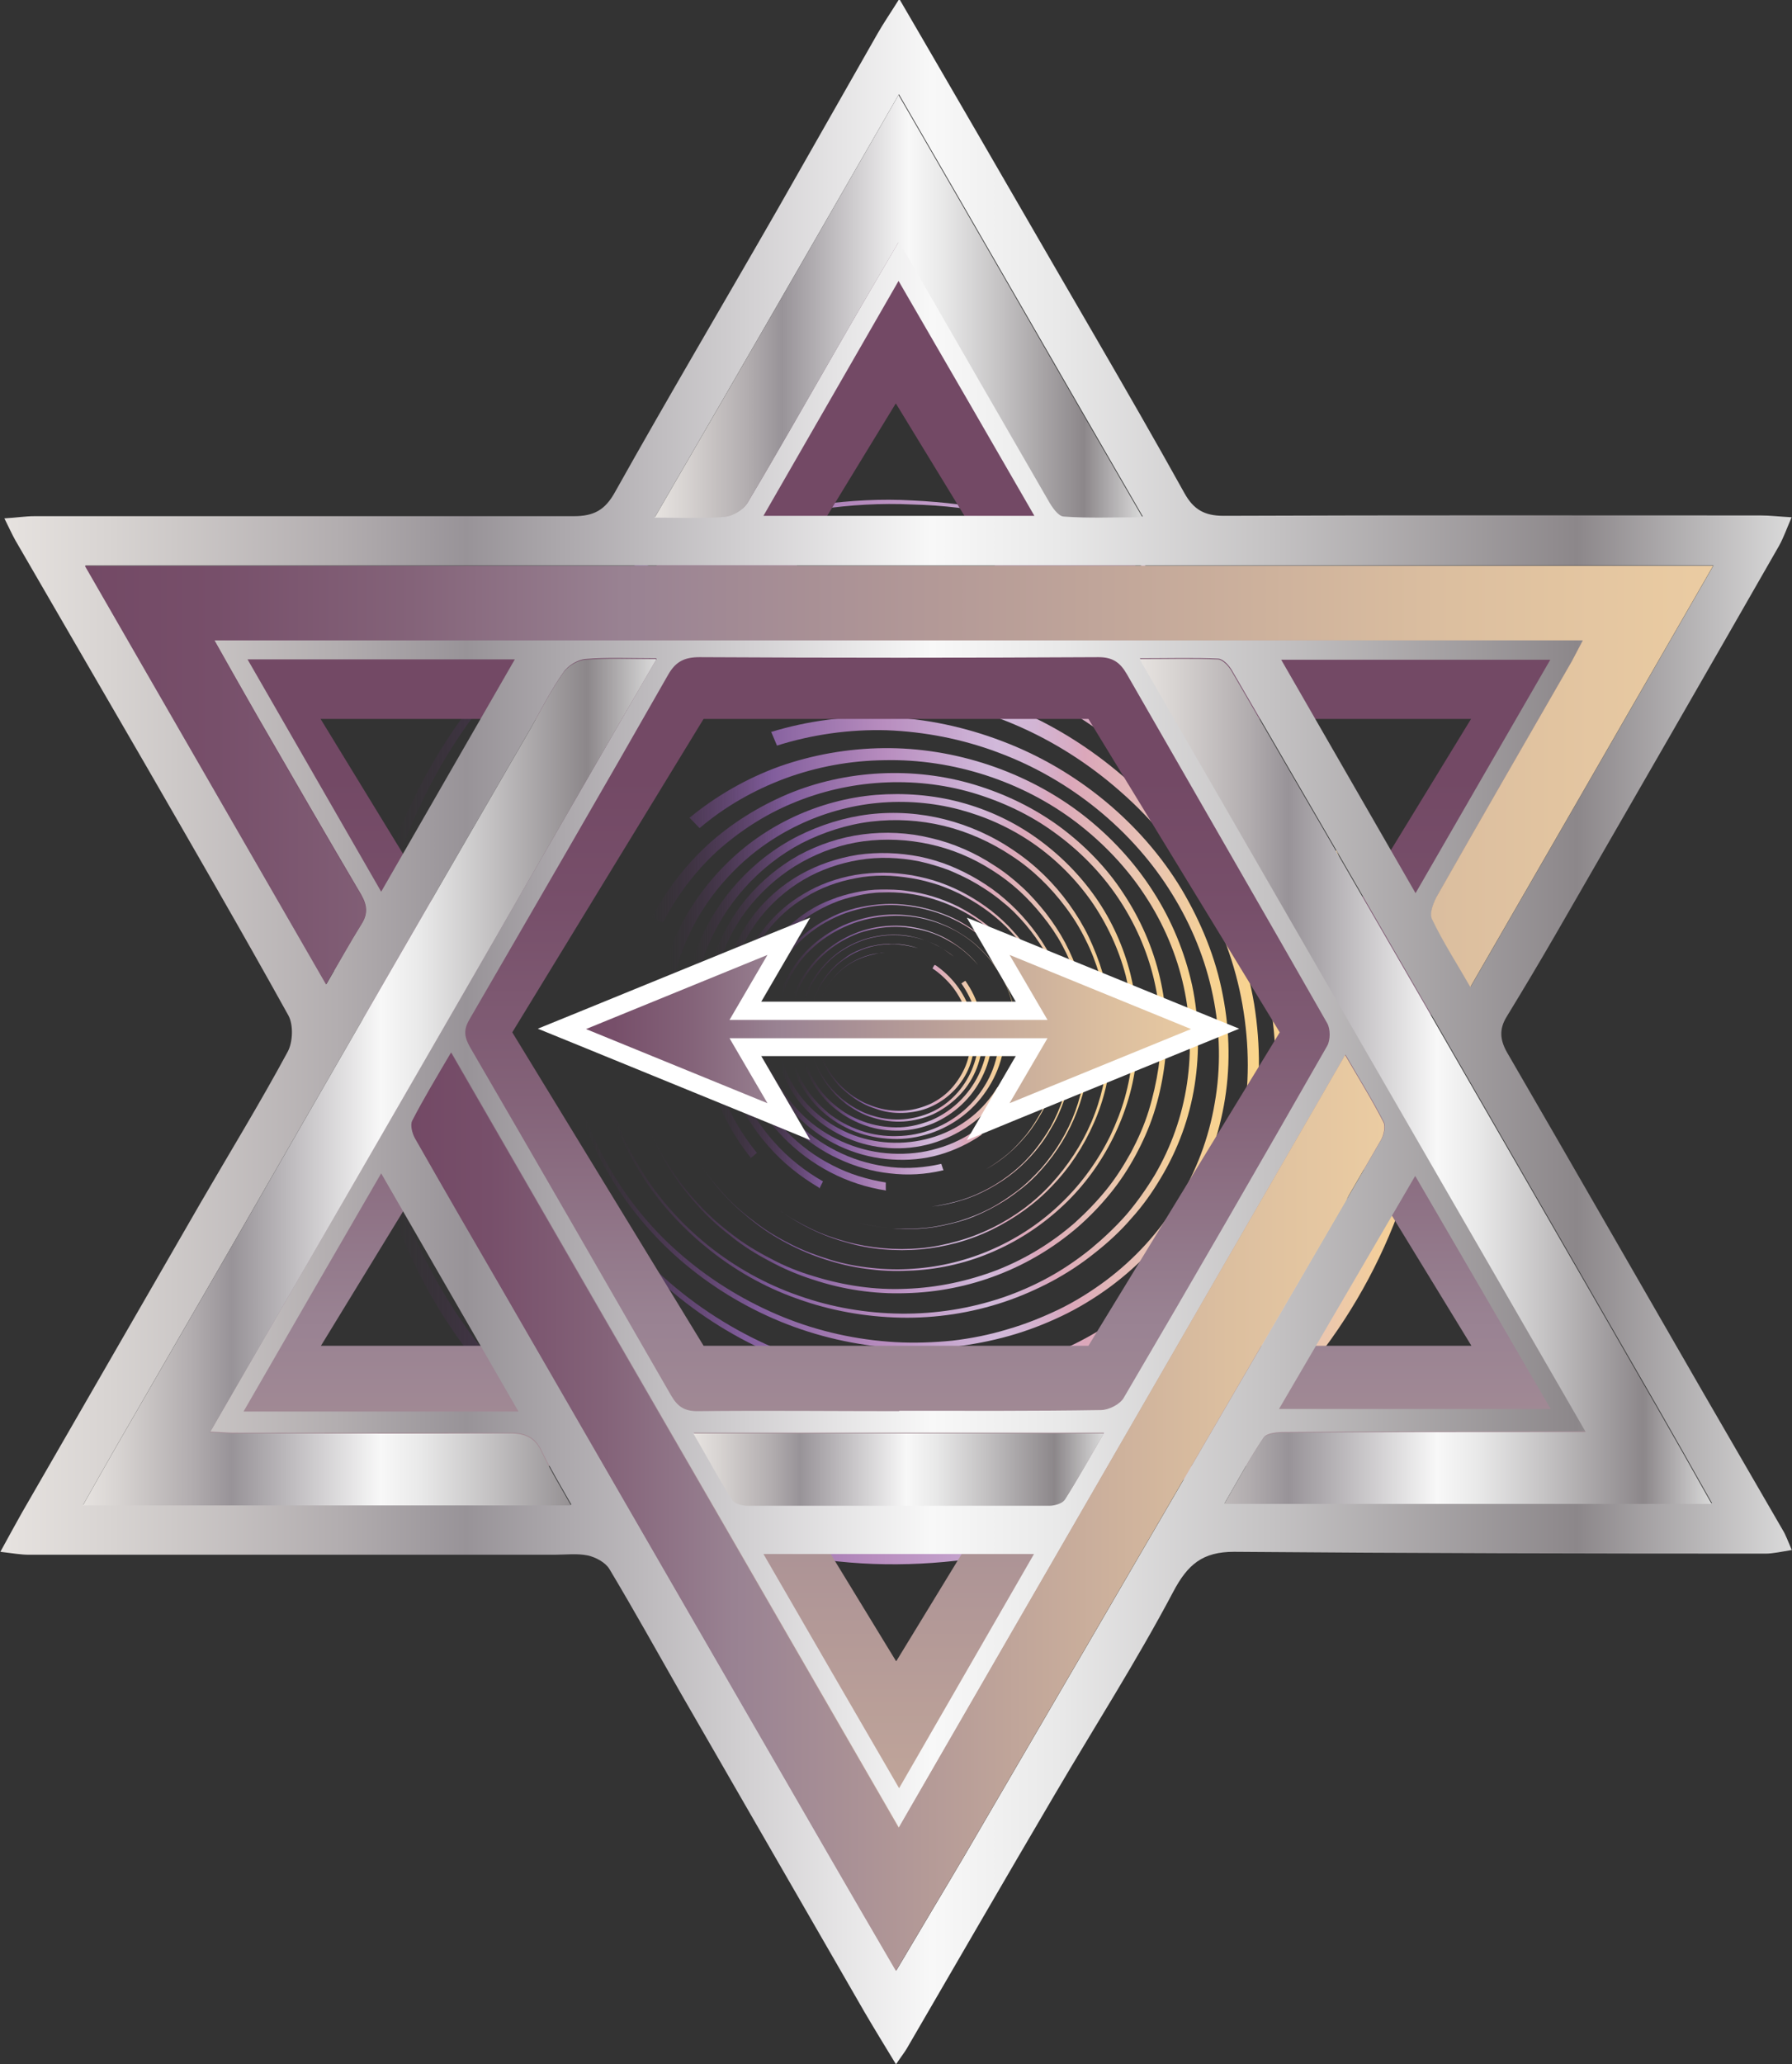
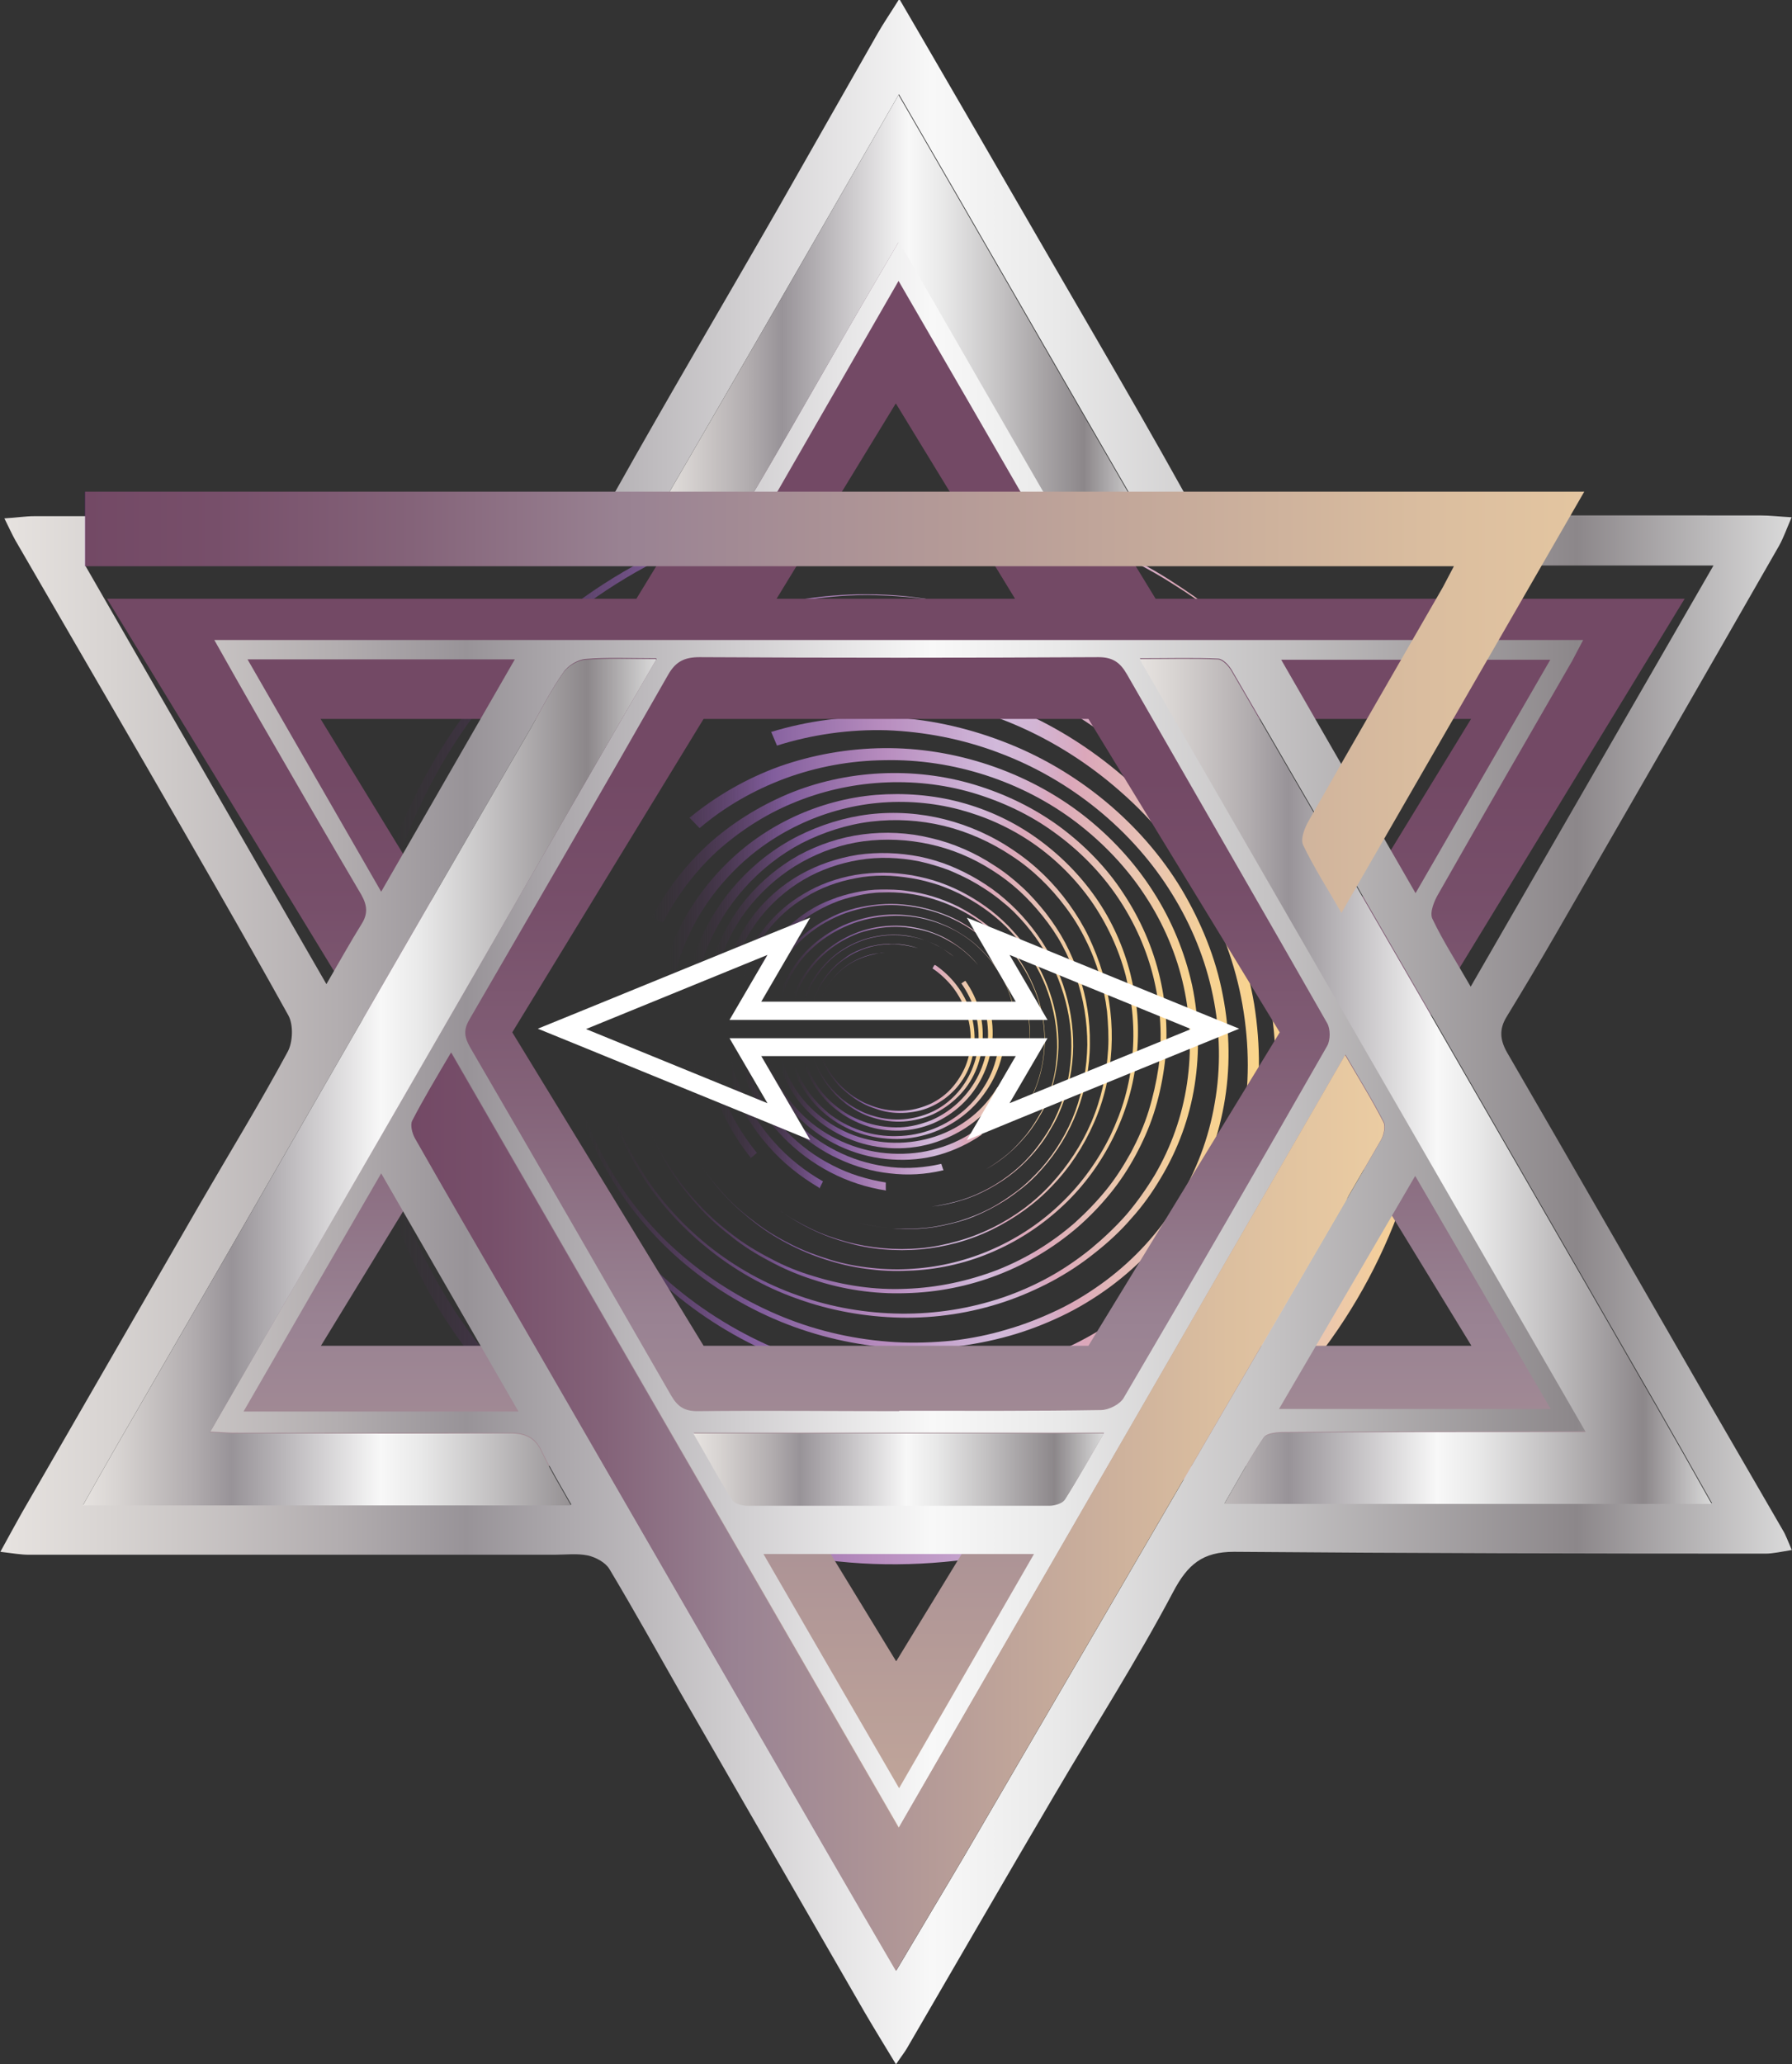
<svg xmlns="http://www.w3.org/2000/svg" xmlns:xlink="http://www.w3.org/1999/xlink" id="_Слой_2" data-name="Слой 2" viewBox="0 0 49.08 56.51">
  <rect x="0" y="0" width="49.08" height="56.51" fill="#333333" stroke="none" />
  <defs>
    <style> .cls-1 { fill: url(#_Безымянный_градиент_137-3); } .cls-1, .cls-2, .cls-3, .cls-4, .cls-5, .cls-6, .cls-7, .cls-8, .cls-9, .cls-10, .cls-11, .cls-12, .cls-13, .cls-14, .cls-15, .cls-16, .cls-17, .cls-18, .cls-19, .cls-20, .cls-21, .cls-22, .cls-23, .cls-24, .cls-25, .cls-26, .cls-27, .cls-28, .cls-29, .cls-30 { stroke-width: 0px; } .cls-2 { fill: url(#_Безымянный_градиент_137-8); } .cls-3 { fill: url(#_Безымянный_градиент_137-9); } .cls-4 { fill: url(#_Безымянный_градиент_137-5); } .cls-5 { fill: url(#_Безымянный_градиент_137-6); } .cls-6 { fill: url(#_Безымянный_градиент_137-4); } .cls-7 { fill: url(#_Безымянный_градиент_137-2); } .cls-8 { fill: url(#_Безымянный_градиент_137-7); } .cls-9 { fill: url(#Silver); } .cls-10 { fill: url(#Silver-2); } .cls-11 { fill: url(#Silver-5); } .cls-12 { fill: url(#Silver-3); } .cls-13 { fill: url(#Silver-4); } .cls-14 { fill: url(#_Безымянный_градиент_137-12); } .cls-15 { fill: url(#_Безымянный_градиент_137-13); } .cls-16 { fill: url(#_Безымянный_градиент_137-19); } .cls-17 { fill: url(#_Безымянный_градиент_137-18); } .cls-18 { fill: url(#_Безымянный_градиент_137-11); } .cls-19 { fill: url(#_Безымянный_градиент_137-16); } .cls-20 { fill: url(#_Безымянный_градиент_137-17); } .cls-21 { fill: url(#_Безымянный_градиент_137-10); } .cls-22 { fill: url(#_Безымянный_градиент_137-15); } .cls-23 { fill: url(#_Безымянный_градиент_137-14); } .cls-24 { fill: url(#_Безымянный_градиент_137-20); } .cls-25 { fill: url(#Purple_Slate-3); } .cls-26 { fill: url(#Purple_Slate-2); } .cls-27 { fill: url(#Purple_Slate); } .cls-28 { fill: url(#_Безымянный_градиент_137); } .cls-29 { fill: url(#_Безымянный_градиент_164); } .cls-30 { fill: #fff; } </style>
    <linearGradient id="_Безымянный_градиент_137" data-name="Безымянный градиент 137" x1="22.36" y1="28.28" x2="26.71" y2="28.28" gradientUnits="userSpaceOnUse">
      <stop offset=".03" stop-color="#4f2756" stop-opacity="0" />
      <stop offset=".29" stop-color="#815d9c" />
      <stop offset=".48" stop-color="#b88dbf" />
      <stop offset=".65" stop-color="#d1b9da" />
      <stop offset=".69" stop-color="#d2b5d4" />
      <stop offset=".74" stop-color="#d7acc4" />
      <stop offset=".76" stop-color="#dba7ba" />
      <stop offset=".88" stop-color="#e8c4b5" />
      <stop offset="1" stop-color="#fad58a" />
    </linearGradient>
    <linearGradient id="_Безымянный_градиент_137-2" data-name="Безымянный градиент 137" x1="22.14" y1="28.27" x2="26.92" y2="28.27" xlink:href="#_Безымянный_градиент_137" />
    <linearGradient id="_Безымянный_градиент_137-3" data-name="Безымянный градиент 137" x1="21.88" y1="28.26" x2="27.19" y2="28.26" xlink:href="#_Безымянный_градиент_137" />
    <linearGradient id="_Безымянный_градиент_137-4" data-name="Безымянный градиент 137" x1="21.56" y1="28.25" x2="27.49" y2="28.25" xlink:href="#_Безымянный_градиент_137" />
    <linearGradient id="_Безымянный_градиент_137-5" data-name="Безымянный градиент 137" x1="21.2" y1="28.25" x2="27.79" y2="28.25" xlink:href="#_Безымянный_градиент_137" />
    <linearGradient id="_Безымянный_градиент_137-6" data-name="Безымянный градиент 137" x1="20.82" y1="28.25" x2="28.21" y2="28.25" xlink:href="#_Безымянный_градиент_137" />
    <linearGradient id="_Безымянный_градиент_137-7" data-name="Безымянный градиент 137" x1="20.45" y1="28.25" x2="28.61" y2="28.25" xlink:href="#_Безымянный_градиент_137" />
    <linearGradient id="_Безымянный_градиент_137-8" data-name="Безымянный градиент 137" x1="20.09" y1="28.23" x2="28.99" y2="28.23" xlink:href="#_Безымянный_градиент_137" />
    <linearGradient id="_Безымянный_градиент_137-9" data-name="Безымянный градиент 137" x1="19.7" y1="28.2" x2="29.4" y2="28.2" xlink:href="#_Безымянный_градиент_137" />
    <linearGradient id="_Безымянный_градиент_137-10" data-name="Безымянный градиент 137" x1="19.24" y1="28.23" x2="29.87" y2="28.23" xlink:href="#_Безымянный_градиент_137" />
    <linearGradient id="_Безымянный_градиент_137-11" data-name="Безымянный градиент 137" x1="18.65" y1="28.24" x2="30.45" y2="28.24" xlink:href="#_Безымянный_градиент_137" />
    <linearGradient id="_Безымянный_градиент_137-12" data-name="Безымянный градиент 137" x1="17.94" y1="28.26" x2="31.15" y2="28.26" xlink:href="#_Безымянный_градиент_137" />
    <linearGradient id="_Безымянный_градиент_137-13" data-name="Безымянный градиент 137" x1="17.4" y1="28.27" x2="31.96" y2="28.27" xlink:href="#_Безымянный_градиент_137" />
    <linearGradient id="_Безымянный_градиент_137-14" data-name="Безымянный градиент 137" x1="16.37" y1="28.28" x2="32.8" y2="28.28" xlink:href="#_Безымянный_градиент_137" />
    <linearGradient id="_Безымянный_градиент_137-15" data-name="Безымянный градиент 137" x1="15.48" y1="28.27" x2="33.65" y2="28.27" xlink:href="#_Безымянный_градиент_137" />
    <linearGradient id="_Безымянный_градиент_137-16" data-name="Безымянный градиент 137" x1="14.6" y1="28.27" x2="34.47" y2="28.27" xlink:href="#_Безымянный_градиент_137" />
    <linearGradient id="_Безымянный_градиент_137-17" data-name="Безымянный градиент 137" x1="13.7" y1="28.46" x2="35.33" y2="28.46" xlink:href="#_Безымянный_градиент_137" />
    <linearGradient id="_Безымянный_градиент_137-18" data-name="Безымянный градиент 137" x1="12.68" y1="28.33" x2="36.34" y2="28.33" xlink:href="#_Безымянный_градиент_137" />
    <linearGradient id="_Безымянный_градиент_137-19" data-name="Безымянный градиент 137" x1="11.41" y1="28.3" x2="37.61" y2="28.3" xlink:href="#_Безымянный_градиент_137" />
    <linearGradient id="_Безымянный_градиент_137-20" data-name="Безымянный градиент 137" x1="9.87" y1="28.26" x2="39.2" y2="28.26" xlink:href="#_Безымянный_градиент_137" />
    <linearGradient id="_Безымянный_градиент_164" data-name="Безымянный градиент 164" x1="24.54" y1="21.24" x2="24.54" y2="66.06" gradientUnits="userSpaceOnUse">
      <stop offset="0" stop-color="#734965" />
      <stop offset=".08" stop-color="#774f6a" />
      <stop offset=".2" stop-color="#846379" />
      <stop offset=".33" stop-color="#998292" />
      <stop offset=".34" stop-color="#9a8393" />
      <stop offset=".52" stop-color="#b39997" />
      <stop offset=".83" stop-color="#dbbe9f" />
      <stop offset="1" stop-color="#ebcca2" />
    </linearGradient>
    <linearGradient id="Silver" x1="0" y1="28.26" x2="49.08" y2="28.26" gradientUnits="userSpaceOnUse">
      <stop offset="0" stop-color="#eeebe9" />
      <stop offset="0" stop-color="#e7e3e0" />
      <stop offset=".06" stop-color="#d8d4d2" />
      <stop offset=".19" stop-color="#b2adaf" />
      <stop offset=".26" stop-color="#989398" />
      <stop offset=".52" stop-color="#f8f8f8" />
      <stop offset=".59" stop-color="#e9e9e9" />
      <stop offset=".71" stop-color="#c4c2c3" />
      <stop offset=".88" stop-color="#8c878a" />
      <stop offset="1" stop-color="#dadada" />
      <stop offset="1" stop-color="#b2b2b2" />
    </linearGradient>
    <linearGradient id="Silver-2" data-name="Silver" x1="2.26" y1="29.61" x2="17.96" y2="29.61" xlink:href="#Silver" />
    <linearGradient id="Silver-3" data-name="Silver" x1="31.21" y1="29.6" x2="46.89" y2="29.6" xlink:href="#Silver" />
    <linearGradient id="Silver-4" data-name="Silver" x1="17.94" y1="8.39" x2="31.29" y2="8.39" xlink:href="#Silver" />
    <linearGradient id="Silver-5" data-name="Silver" x1="18.99" y1="40.23" x2="30.23" y2="40.23" xlink:href="#Silver" />
    <linearGradient id="Purple_Slate" data-name="Purple Slate" x1="2.33" y1="21.26" x2="46.91" y2="21.26" gradientUnits="userSpaceOnUse">
      <stop offset="0" stop-color="#782b86" />
      <stop offset="0" stop-color="#772c83" />
      <stop offset="0" stop-color="#76337c" />
      <stop offset="0" stop-color="#743e70" />
      <stop offset="0" stop-color="#734965" />
      <stop offset=".08" stop-color="#774f6a" />
      <stop offset=".2" stop-color="#846379" />
      <stop offset=".33" stop-color="#998292" />
      <stop offset=".34" stop-color="#9a8393" />
      <stop offset=".52" stop-color="#b39997" />
      <stop offset=".83" stop-color="#dbbe9f" />
      <stop offset="1" stop-color="#ebcca2" />
    </linearGradient>
    <linearGradient id="Purple_Slate-2" data-name="Purple Slate" x1="11.26" y1="41.38" x2="37.92" y2="41.38" xlink:href="#Purple_Slate" />
    <linearGradient id="Purple_Slate-3" data-name="Purple Slate" x1="15.37" y1="28.17" x2="33.28" y2="28.17" xlink:href="#Purple_Slate" />
  </defs>
  <g id="_Слой_1-2" data-name="Слой 1">
    <g>
      <path class="cls-28" d="m25.62,26.42c.22.15.42.34.58.55.16.21.29.45.37.71.17.5.16,1.05-.02,1.52-.09.23-.23.45-.4.63-.17.18-.37.33-.6.44-.22.11-.47.17-.72.19-.25.02-.51,0-.76-.08-.12-.04-.25-.08-.37-.14-.12-.06-.23-.12-.34-.2-.11-.08-.21-.16-.31-.25-.09-.09-.18-.19-.26-.3-.16-.21-.28-.45-.35-.7-.08-.25-.11-.51-.1-.77,0-.26.07-.5.16-.73.05-.11.11-.22.18-.33.07-.1.14-.2.23-.29.09-.09.18-.17.28-.24.1-.07.21-.13.32-.18.11-.05.23-.09.35-.12.12-.03.24-.04.37-.05-.12,0-.25.03-.37.06-.12.03-.24.07-.35.12-.11.05-.22.11-.32.18-.1.07-.19.15-.28.24-.09.09-.16.18-.23.29-.07.1-.12.21-.17.32-.09.23-.15.47-.16.73,0,.25.03.51.11.76.08.25.2.48.35.69.08.1.16.2.26.29.09.09.19.17.3.25.11.07.22.14.33.19.12.05.24.1.36.13.24.07.5.09.74.07.25-.02.48-.09.7-.19.22-.11.41-.25.57-.43.16-.18.29-.39.38-.61.18-.45.18-.98.01-1.47-.08-.24-.21-.47-.36-.67-.16-.2-.35-.38-.56-.52l.05-.09Z" />
      <path class="cls-7" d="m26.44,26.85c.17.24.3.51.38.79.08.28.11.58.09.86-.03.58-.27,1.13-.67,1.52-.2.2-.43.36-.68.48-.25.11-.53.18-.81.2-.28.02-.56-.02-.83-.1-.27-.08-.53-.22-.76-.39-.11-.09-.22-.18-.32-.29-.1-.11-.19-.22-.27-.34-.08-.12-.15-.25-.21-.38-.06-.13-.11-.27-.14-.41-.07-.28-.1-.57-.07-.85.03-.28.1-.56.22-.81.12-.25.28-.48.48-.67.1-.1.21-.18.32-.26.11-.08.23-.14.36-.19.13-.05.26-.1.39-.12.13-.03.27-.05.41-.05.14,0,.28,0,.41.02.14.02.27.05.41.1-.13-.04-.27-.07-.41-.09-.14-.02-.28-.03-.41-.02-.14,0-.27.02-.41.05-.13.03-.26.07-.39.13-.13.05-.24.12-.36.2-.11.07-.22.16-.32.26-.19.19-.35.42-.47.67-.11.25-.18.52-.21.8-.02.28,0,.57.08.84.04.14.08.27.14.4.06.13.13.25.21.37.08.12.17.23.27.33.1.1.2.2.32.28.23.17.48.3.74.37.26.08.54.11.81.09.27-.02.54-.09.78-.2.24-.11.46-.27.65-.47.37-.39.6-.92.63-1.47.01-.28-.02-.56-.1-.83-.08-.27-.21-.52-.37-.75l.09-.06Z" />
      <path class="cls-1" d="m27.11,27.62c.07.31.1.63.06.95-.04.32-.13.63-.27.91-.28.57-.76,1.02-1.34,1.27-.29.12-.6.19-.91.2-.31.01-.63-.03-.92-.13-.3-.1-.58-.25-.82-.44-.25-.19-.46-.43-.63-.7-.08-.13-.16-.28-.21-.42-.06-.15-.1-.3-.14-.45-.03-.15-.05-.31-.06-.47,0-.16,0-.32.02-.47.04-.31.14-.61.28-.89.15-.28.34-.52.57-.73.23-.21.5-.37.78-.48.14-.06.29-.1.44-.13.15-.03.3-.05.46-.05.15,0,.31,0,.46.03.15.03.3.06.45.12.15.05.29.12.42.19.13.08.26.17.38.26-.12-.1-.25-.18-.38-.26-.13-.08-.28-.14-.42-.19-.14-.05-.3-.09-.45-.11-.15-.03-.3-.03-.46-.03-.15,0-.3.02-.45.05-.15.03-.3.07-.44.13-.28.11-.55.28-.77.48-.22.21-.41.45-.55.73-.14.27-.23.57-.27.88-.02.15-.03.31-.02.46,0,.15.03.31.06.46.03.15.08.3.14.44.06.14.13.28.21.41.16.26.37.49.62.68.24.19.52.33.81.42.29.09.59.13.89.12.3-.01.6-.09.87-.2.55-.24,1.01-.68,1.28-1.23.13-.27.22-.57.25-.87.03-.3,0-.61-.07-.91l.12-.03Z" />
      <path class="cls-6" d="m27.49,28.66c-.05.34-.17.68-.34.98-.17.3-.39.58-.66.81-.53.46-1.22.72-1.92.73-.35,0-.7-.05-1.03-.16-.33-.11-.64-.28-.91-.5-.27-.22-.5-.49-.67-.78-.18-.3-.3-.62-.36-.96-.03-.17-.05-.34-.05-.51,0-.17.02-.34.05-.51.03-.17.07-.34.13-.5.06-.16.13-.32.22-.46.18-.3.4-.56.67-.78.27-.22.57-.39.9-.51.33-.12.67-.17,1.02-.17.17,0,.35.02.51.05.17.03.34.08.5.14.16.06.32.13.46.22.15.09.29.19.42.3.13.11.25.23.36.37.11.13.2.27.29.42-.09-.15-.18-.29-.29-.42-.11-.13-.23-.25-.36-.36-.13-.11-.27-.21-.42-.29-.15-.09-.3-.16-.46-.22-.16-.06-.33-.1-.5-.13-.17-.03-.34-.05-.51-.05-.34,0-.68.06-1.01.17-.32.12-.62.29-.88.51-.26.22-.48.48-.65.77-.08.15-.16.3-.21.46-.06.16-.1.32-.13.49-.03.17-.04.33-.04.5,0,.17.02.34.05.5.06.33.18.65.36.94.17.29.4.54.66.76.26.21.56.37.88.48.32.11.66.16,1,.15.68-.01,1.34-.27,1.85-.72.25-.22.46-.49.62-.78.16-.29.26-.61.31-.94l.14.02Z" />
      <path class="cls-4" d="m27.44,29.86c-.2.32-.46.62-.76.85-.31.24-.65.42-1.03.55-.74.25-1.58.23-2.31-.05-.37-.14-.71-.34-1-.59-.3-.25-.55-.55-.73-.88-.19-.33-.31-.69-.37-1.06-.06-.37-.05-.75.03-1.12.04-.18.1-.36.17-.54.07-.17.16-.34.26-.5.1-.16.22-.31.35-.45.13-.14.27-.26.43-.38.31-.23.66-.4,1.03-.51.37-.11.76-.16,1.15-.14.39.02.77.1,1.13.25.18.07.35.16.51.26.16.1.32.21.46.34.14.13.27.26.39.41.12.15.22.3.31.47.09.17.16.34.22.51.06.18.1.36.12.54-.03-.18-.07-.36-.13-.54-.06-.18-.13-.35-.22-.51-.09-.17-.2-.32-.31-.47-.12-.15-.25-.28-.39-.41-.14-.13-.3-.24-.46-.34-.16-.1-.33-.18-.51-.25-.36-.14-.74-.22-1.12-.23-.38-.01-.77.04-1.13.15-.36.11-.71.29-1.01.51-.15.11-.29.24-.42.37-.13.14-.24.28-.34.44-.1.16-.19.32-.25.49-.07.17-.12.35-.16.52-.07.36-.08.73-.02,1.09.06.36.19.71.37,1.03.18.32.43.61.72.85.29.24.62.43.97.56.71.26,1.51.27,2.23.03.36-.12.69-.3.98-.53.29-.23.53-.51.72-.82l.13.08Z" />
      <path class="cls-5" d="m26.89,31.06c-.35.24-.74.43-1.16.55-.42.12-.86.16-1.3.13-.88-.05-1.74-.41-2.39-.99-.32-.29-.6-.63-.8-1-.2-.37-.34-.77-.39-1.18-.06-.41-.04-.82.06-1.22.09-.4.27-.78.5-1.11.12-.17.25-.33.4-.47.15-.14.31-.28.48-.39.17-.12.36-.22.55-.31.19-.09.4-.16.6-.21.42-.1.85-.14,1.29-.1.43.04.86.15,1.26.32.4.17.76.42,1.08.71.16.15.3.3.43.47.13.17.24.34.34.53.09.19.18.38.23.57.06.2.1.4.12.6.02.2.03.41.01.61-.02.2-.05.4-.1.6.05-.2.08-.4.1-.6.01-.2,0-.4-.02-.61-.02-.2-.07-.4-.13-.6-.06-.2-.14-.39-.24-.57-.09-.18-.21-.36-.34-.53-.13-.17-.27-.32-.43-.47-.31-.29-.68-.52-1.07-.69-.39-.17-.82-.27-1.24-.31-.43-.04-.86,0-1.26.11-.2.05-.4.12-.59.21-.19.09-.37.19-.54.31-.17.12-.33.25-.47.39-.14.14-.27.3-.39.46-.23.33-.39.7-.48,1.09-.09.39-.11.79-.05,1.19.06.4.19.79.39,1.14.2.36.47.68.78.96.63.55,1.46.89,2.31.93.42.02.84-.02,1.24-.14.4-.11.77-.3,1.1-.53l.11.13Z" />
      <path class="cls-8" d="m25.81,32.04c-.46.11-.95.14-1.44.08-.48-.05-.96-.19-1.41-.4-.89-.41-1.64-1.12-2.07-1.97-.21-.42-.36-.87-.41-1.33-.05-.46-.03-.92.09-1.35.11-.44.31-.85.58-1.21.27-.36.6-.67.99-.92.19-.12.4-.23.62-.31.22-.09.44-.15.67-.2.23-.05.47-.08.7-.08.24,0,.48,0,.72.04.48.06.95.21,1.38.42.43.22.83.5,1.17.84.34.34.62.73.82,1.15.1.21.19.43.25.65.06.22.11.45.13.67.02.23.02.45,0,.67-.02.22-.06.44-.12.66-.06.21-.14.42-.24.62-.1.2-.22.38-.36.56.13-.18.25-.37.35-.56.1-.2.18-.41.24-.62.06-.21.1-.43.12-.65.02-.22.02-.45,0-.67-.02-.22-.07-.45-.13-.67-.06-.22-.15-.43-.25-.64-.21-.42-.48-.8-.82-1.13-.34-.33-.74-.61-1.17-.82-.43-.21-.89-.35-1.36-.41-.23-.03-.47-.04-.7-.03-.23,0-.46.04-.69.09-.22.05-.44.11-.65.2-.21.09-.41.19-.6.31-.38.24-.7.55-.96.9-.26.35-.44.76-.55,1.18-.11.42-.13.87-.07,1.31.06.44.2.88.41,1.28.42.81,1.15,1.49,2.01,1.88.43.2.89.32,1.35.37.46.05.93.01,1.37-.09l.06.18Z" />
      <path class="cls-2" d="m24.27,32.59c-.53-.08-1.05-.25-1.53-.5-.48-.25-.92-.58-1.3-.97-.76-.78-1.24-1.8-1.33-2.83-.05-.51,0-1.03.13-1.51.14-.48.36-.94.66-1.33.3-.39.68-.73,1.11-.98.43-.26.91-.43,1.42-.52.25-.04.51-.06.77-.06.26,0,.52.03.78.07.26.05.52.11.77.2.25.09.5.2.73.33.47.26.9.59,1.26.99.36.39.66.84.87,1.32.21.48.34.99.37,1.5.02.25.01.51-.02.75-.03.25-.08.49-.15.73-.07.24-.16.47-.28.68-.12.21-.25.42-.41.61-.16.19-.33.37-.51.52-.19.16-.39.3-.61.42.21-.12.42-.27.6-.42.19-.16.35-.34.51-.53.15-.19.28-.4.4-.61.12-.21.2-.44.28-.68.07-.23.12-.48.14-.73.03-.25.03-.5.01-.75-.04-.5-.17-1.01-.38-1.48-.21-.47-.51-.91-.87-1.3-.36-.39-.79-.71-1.25-.96-.23-.13-.47-.23-.72-.32-.25-.08-.5-.15-.76-.19-.25-.04-.51-.07-.77-.07-.25,0-.51.02-.75.07-.49.09-.96.26-1.38.52-.42.25-.78.58-1.07.96-.29.38-.5.82-.63,1.29-.13.47-.16.97-.11,1.46.1.99.57,1.97,1.3,2.71.36.37.79.69,1.25.92.46.24.96.39,1.46.47v.2Z" />
      <path class="cls-3" d="m22.43,32.51c-.51-.3-.99-.68-1.38-1.13-.4-.45-.72-.96-.95-1.51-.46-1.09-.53-2.32-.2-3.39.17-.54.43-1.04.77-1.47.34-.43.77-.8,1.25-1.07.48-.27,1.01-.45,1.57-.54.56-.08,1.13-.06,1.7.05.28.06.56.14.83.25.27.11.53.24.78.39.25.15.49.32.72.52.22.19.43.4.62.63.38.45.69.97.9,1.51.21.54.33,1.12.35,1.69.02.57-.07,1.13-.24,1.66-.09.26-.2.52-.34.75-.13.24-.29.47-.46.67-.18.21-.37.4-.58.57-.21.17-.44.32-.68.45-.24.13-.49.24-.76.32-.26.08-.53.14-.81.17.27-.04.54-.1.81-.18.26-.08.51-.19.75-.32.24-.13.46-.28.67-.45.21-.17.4-.36.57-.57.17-.21.32-.43.46-.67.13-.24.24-.49.33-.75.17-.52.25-1.08.23-1.64-.02-.56-.15-1.13-.36-1.66-.21-.54-.52-1.04-.89-1.48-.19-.22-.39-.43-.62-.61-.22-.19-.46-.35-.71-.5-.25-.15-.51-.27-.77-.38-.27-.1-.54-.18-.81-.24-.55-.11-1.11-.13-1.65-.04-.54.09-1.06.27-1.52.54-.46.27-.87.63-1.2,1.05-.33.42-.58.91-.73,1.43-.31,1.04-.24,2.22.21,3.27.22.52.53,1.01.92,1.44.38.43.84.79,1.33,1.07l-.1.2Z" />
      <path class="cls-21" d="m20.56,31.69c-.41-.51-.74-1.09-.97-1.7-.22-.61-.34-1.26-.35-1.91-.02-1.29.42-2.55,1.22-3.5.4-.47.88-.87,1.42-1.17.54-.29,1.13-.49,1.75-.57.61-.08,1.25-.05,1.86.1.61.14,1.21.4,1.74.75.27.17.52.37.76.59.24.22.45.46.65.71.2.26.38.53.53.81.15.29.28.58.38.89.21.61.31,1.25.3,1.89,0,.63-.13,1.26-.35,1.84-.22.58-.55,1.12-.95,1.57-.2.23-.42.44-.67.62-.24.19-.5.35-.77.49-.27.14-.55.26-.84.34-.29.08-.59.15-.9.18-.3.03-.61.04-.92.01-.31-.03-.61-.08-.92-.15.3.07.61.12.92.15.31.02.61.01.92-.02.3-.03.6-.1.89-.18.29-.09.57-.2.84-.34.27-.14.52-.31.76-.49.24-.18.46-.4.66-.62.4-.46.72-.99.93-1.56.21-.58.32-1.2.33-1.82,0-.63-.1-1.26-.31-1.86-.1-.3-.23-.59-.38-.87-.15-.28-.33-.54-.53-.79-.2-.25-.41-.48-.64-.69-.23-.21-.48-.4-.75-.57-.53-.34-1.11-.58-1.71-.71-.6-.13-1.21-.16-1.81-.08-.6.08-1.17.28-1.69.57-.52.29-.98.68-1.37,1.14-.77.92-1.18,2.14-1.15,3.38.01.62.13,1.24.35,1.82.22.59.54,1.13.94,1.62l-.19.16Z" />
      <path class="cls-18" d="m18.95,30.09c-.21-.68-.32-1.4-.29-2.11.03-.71.18-1.41.44-2.06.52-1.31,1.51-2.4,2.75-3.03.62-.31,1.29-.52,1.97-.6.69-.08,1.39-.03,2.06.14.67.17,1.32.46,1.9.86.58.39,1.09.89,1.5,1.46.21.29.39.59.54.9.15.32.28.65.38.99.1.34.17.68.21,1.03.04.35.05.7.03,1.05-.04.7-.2,1.39-.48,2.02-.28.64-.66,1.22-1.14,1.72-.47.5-1.04.9-1.65,1.2-.31.15-.63.27-.96.36-.33.09-.66.15-1,.18-.34.03-.68.03-1.02,0-.34-.03-.68-.09-1.01-.19-.33-.09-.65-.21-.96-.36-.31-.15-.61-.33-.89-.53.28.2.58.37.89.52.31.15.63.26.96.35.33.09.67.15,1.01.18.34.03.68.03,1.02,0,.34-.03.67-.1,1-.19.33-.09.64-.21.95-.36.61-.3,1.16-.7,1.62-1.2.46-.5.84-1.07,1.11-1.7.27-.63.42-1.31.46-2,.02-.34,0-.69-.03-1.03-.04-.34-.11-.68-.21-1.01-.1-.33-.22-.65-.38-.96-.15-.31-.33-.6-.54-.88-.41-.55-.91-1.04-1.48-1.41-.57-.38-1.2-.66-1.85-.82-.66-.16-1.34-.2-2-.12-.66.08-1.31.29-1.9.59-1.18.62-2.13,1.68-2.62,2.94-.25.63-.38,1.3-.4,1.98-.02.68.09,1.36.3,2.01l-.26.08Z" />
      <path class="cls-14" d="m17.94,27.83c.06-.77.26-1.54.58-2.24.33-.7.78-1.35,1.33-1.9,1.09-1.11,2.59-1.8,4.14-1.93.77-.06,1.56,0,2.31.2.75.2,1.46.53,2.09.98.63.45,1.18,1,1.62,1.63.44.63.76,1.34.95,2.09.09.37.16.75.19,1.13.03.38.02.77-.02,1.15-.04.38-.11.76-.22,1.13-.11.37-.25.73-.42,1.07-.34.69-.8,1.32-1.35,1.84-.56.53-1.2.96-1.91,1.27-.7.31-1.46.49-2.22.53-.38.02-.77.02-1.15-.03-.38-.04-.76-.12-1.12-.23-.37-.11-.72-.25-1.06-.42-.34-.17-.67-.37-.97-.6-.3-.23-.59-.48-.85-.76-.26-.28-.49-.58-.7-.89.21.31.45.61.71.89.26.28.55.52.86.75.3.23.63.42.97.59.34.17.7.3,1.06.41.36.11.74.18,1.12.22.38.04.76.05,1.14.02.76-.05,1.51-.24,2.2-.55.69-.31,1.33-.74,1.87-1.27.54-.52.99-1.15,1.32-1.82.16-.34.3-.69.4-1.05.1-.36.17-.73.2-1.11.04-.37.04-.75.01-1.12-.03-.37-.1-.74-.19-1.11-.19-.72-.51-1.41-.94-2.03-.43-.61-.97-1.15-1.59-1.58-.62-.43-1.31-.74-2.03-.93-.72-.19-1.48-.25-2.23-.18-1.49.14-2.93.82-3.97,1.89-.52.53-.95,1.15-1.25,1.83-.3.68-.48,1.41-.54,2.15l-.31-.02Z" />
      <path class="cls-15" d="m17.84,25.14c.39-.75.92-1.44,1.55-2.02.64-.58,1.38-1.04,2.18-1.38,1.6-.67,3.46-.76,5.12-.26.83.25,1.62.63,2.32,1.14.69.51,1.3,1.13,1.76,1.84.47.71.81,1.49,1,2.31.19.82.23,1.66.11,2.49-.06.41-.15.82-.28,1.22-.13.4-.3.78-.5,1.15-.2.37-.43.72-.7,1.05-.27.33-.56.63-.88.91-.64.55-1.38,1-2.19,1.31-.8.31-1.66.48-2.52.5-.86.03-1.73-.1-2.54-.37-.41-.13-.81-.3-1.18-.5-.38-.2-.74-.42-1.07-.69-.34-.26-.65-.54-.93-.86-.28-.31-.54-.64-.76-1-.22-.35-.41-.72-.57-1.11-.15-.39-.27-.78-.36-1.19.09.4.21.8.37,1.18.16.38.35.75.58,1.1.22.35.48.68.77.99.28.31.6.59.93.84.33.26.7.48,1.07.67.37.2.77.36,1.18.48.81.25,1.67.38,2.52.34.85-.03,1.69-.21,2.48-.51.79-.31,1.51-.75,2.14-1.3.31-.28.6-.58.86-.9.26-.32.48-.67.68-1.03.19-.36.36-.74.48-1.13.12-.39.21-.79.27-1.19.11-.81.06-1.63-.13-2.43-.19-.79-.53-1.55-.99-2.23-.46-.68-1.05-1.28-1.73-1.77-.67-.49-1.44-.85-2.25-1.09-1.61-.47-3.39-.36-4.93.29-.77.32-1.47.78-2.08,1.33-.6.56-1.1,1.22-1.46,1.94l-.31-.15Z" />
      <path class="cls-23" d="m18.88,22.39c.73-.6,1.56-1.08,2.47-1.41.91-.32,1.88-.49,2.85-.5,1.95-.02,3.92.64,5.45,1.82.76.59,1.42,1.3,1.93,2.1.51.79.87,1.67,1.07,2.57.19.9.21,1.83.07,2.73-.14.9-.46,1.77-.93,2.55-.23.39-.5.77-.81,1.11-.3.35-.64.66-1.01.95-.36.29-.76.55-1.17.77-.42.22-.85.41-1.3.56-.9.3-1.86.45-2.83.43-.96-.02-1.93-.19-2.84-.52-.91-.32-1.76-.81-2.49-1.41-.37-.3-.71-.63-1.02-.98-.31-.35-.59-.73-.83-1.13-.24-.4-.45-.81-.61-1.24-.16-.43-.29-.87-.37-1.32-.08-.45-.13-.9-.12-1.35,0-.45.05-.9.13-1.34-.08.44-.11.89-.11,1.34,0,.45.05.9.14,1.35.08.45.22.88.38,1.31.16.43.38.84.62,1.23.24.4.52.77.83,1.12.31.35.65.67,1.02.97.74.59,1.58,1.06,2.48,1.37.9.32,1.85.48,2.8.49.95.01,1.89-.14,2.78-.44.44-.15.87-.34,1.27-.56.4-.22.78-.48,1.14-.77.35-.29.68-.6.98-.94.29-.34.55-.71.78-1.09.45-.77.75-1.62.88-2.5.13-.88.1-1.78-.09-2.65-.19-.87-.55-1.72-1.05-2.48-.5-.77-1.15-1.45-1.88-2.01-1.48-1.13-3.38-1.75-5.26-1.71-.94.01-1.86.18-2.73.5-.86.32-1.66.78-2.34,1.36l-.26-.27Z" />
      <path class="cls-22" d="m21.11,20.04c1.01-.31,2.08-.45,3.16-.41,1.08.04,2.16.27,3.18.66,2.04.77,3.82,2.24,4.91,4.05.54.91.94,1.89,1.13,2.9.2,1.01.21,2.04.03,3.02-.18.99-.55,1.93-1.08,2.78-.53.85-1.23,1.59-2.04,2.19-.41.3-.85.57-1.31.79-.46.22-.95.41-1.45.55-.5.14-1.02.24-1.54.3-.53.05-1.06.06-1.59.03-1.06-.07-2.13-.31-3.13-.72-1-.41-1.93-.98-2.74-1.68-.81-.7-1.49-1.53-2.01-2.43-.26-.45-.48-.92-.65-1.41-.17-.48-.31-.98-.39-1.48-.08-.5-.13-1-.11-1.5.01-.5.06-1,.17-1.48.11-.48.25-.96.44-1.41.19-.45.43-.89.7-1.3-.27.42-.5.85-.68,1.31-.19.45-.32.93-.43,1.41-.1.48-.14.98-.15,1.47-.01.5.04,1,.13,1.49.08.5.22.99.4,1.46.17.48.4.94.66,1.39.52.89,1.2,1.71,2.01,2.39.8.68,1.73,1.24,2.71,1.64.98.4,2.03.63,3.08.69.52.03,1.05.01,1.56-.04.51-.06,1.02-.16,1.51-.31.49-.14.96-.33,1.42-.55.45-.22.88-.49,1.27-.78.79-.59,1.47-1.33,1.97-2.16.51-.83.86-1.75,1.02-2.71.17-.96.15-1.96-.05-2.93-.2-.98-.58-1.92-1.12-2.79-1.07-1.74-2.79-3.14-4.76-3.87-.98-.37-2.02-.57-3.05-.61-1.03-.03-2.06.12-3.01.42l-.16-.38Z" />
      <path class="cls-19" d="m24.43,18.58c1.18.1,2.36.39,3.47.87,1.11.48,2.14,1.15,3.04,1.96,1.8,1.61,3.03,3.81,3.41,6.08.18,1.13.18,2.29-.04,3.38-.22,1.1-.64,2.14-1.24,3.06-.6.92-1.38,1.72-2.29,2.36-.91.64-1.95,1.11-3.05,1.38-.55.14-1.12.22-1.7.26-.58.04-1.16.02-1.74-.04-.58-.06-1.16-.17-1.73-.33-.57-.16-1.13-.37-1.67-.62-1.08-.5-2.09-1.18-2.95-2-.87-.82-1.59-1.77-2.14-2.81-.55-1.03-.91-2.15-1.07-3.27-.08-.56-.11-1.13-.08-1.68.02-.56.09-1.11.22-1.65.12-.54.29-1.06.51-1.56.22-.5.48-.98.8-1.42.31-.44.66-.86,1.05-1.24.39-.38.82-.72,1.27-1.03-.45.31-.87.66-1.26,1.04-.39.38-.73.8-1.04,1.25-.31.44-.56.93-.78,1.42-.22.5-.38,1.02-.5,1.56-.12.53-.18,1.08-.2,1.64-.02.55.01,1.11.1,1.67.17,1.11.53,2.21,1.08,3.23.55,1.02,1.28,1.95,2.14,2.75.86.8,1.85,1.46,2.92,1.95.53.24,1.08.44,1.64.59.56.15,1.13.25,1.7.31.57.05,1.14.06,1.71.02.56-.04,1.12-.13,1.66-.27,1.08-.28,2.09-.74,2.96-1.37.88-.63,1.63-1.42,2.21-2.31.58-.9.98-1.91,1.18-2.98.21-1.06.2-2.18.01-3.27-.38-2.19-1.58-4.3-3.33-5.83-.87-.77-1.86-1.4-2.92-1.85-1.06-.45-2.19-.72-3.32-.81v-.45Z" />
      <path class="cls-20" d="m28.49,18.46c1.19.58,2.29,1.35,3.25,2.29.95.94,1.74,2.03,2.34,3.21,1.2,2.36,1.56,5.08.99,7.52-.29,1.22-.77,2.38-1.47,3.39-.69,1.01-1.57,1.89-2.58,2.58-1.02.68-2.17,1.17-3.38,1.45-1.21.28-2.5.32-3.76.15-.63-.09-1.26-.23-1.88-.42-.62-.2-1.22-.45-1.8-.75-.58-.3-1.14-.64-1.67-1.03-.53-.39-1.02-.83-1.48-1.3-.91-.95-1.68-2.04-2.23-3.22-.56-1.18-.91-2.44-1.05-3.7-.14-1.26-.04-2.53.26-3.73.15-.6.36-1.18.62-1.73.26-.55.56-1.08.92-1.57.35-.49.75-.95,1.19-1.36.44-.41.91-.79,1.43-1.11.51-.32,1.05-.6,1.62-.82.57-.22,1.16-.39,1.76-.52-.6.13-1.19.31-1.75.53-.56.23-1.1.51-1.61.84-.51.32-.98.71-1.41,1.12-.44.41-.83.87-1.17,1.36-.35.49-.65,1.02-.9,1.57-.26.55-.45,1.13-.6,1.72-.29,1.19-.38,2.44-.23,3.69.15,1.25.51,2.49,1.07,3.65.56,1.16,1.32,2.23,2.22,3.15.45.46.94.89,1.46,1.27.52.38,1.07.71,1.64,1,.57.29,1.16.53,1.77.72.6.19,1.22.32,1.84.4,1.24.16,2.48.1,3.66-.17,1.18-.28,2.29-.76,3.27-1.43.98-.67,1.82-1.53,2.48-2.52.66-.99,1.13-2.11,1.39-3.29.53-2.36.16-4.98-1.01-7.23-.58-1.13-1.35-2.17-2.26-3.06-.92-.89-1.98-1.62-3.12-2.16l.19-.46Z" />
      <path class="cls-17" d="m32.78,19.99c.99,1.07,1.82,2.3,2.42,3.63.59,1.33.96,2.76,1.08,4.19.26,2.87-.52,5.75-2.13,7.98-.81,1.11-1.81,2.08-2.96,2.82-1.15.74-2.43,1.27-3.78,1.54-1.35.27-2.75.3-4.13.08-1.38-.22-2.73-.69-3.98-1.38-.62-.35-1.22-.75-1.78-1.19-.56-.45-1.08-.95-1.56-1.49-.48-.54-.92-1.11-1.3-1.72-.38-.61-.72-1.25-1-1.92-.55-1.33-.89-2.74-.97-4.15-.08-1.41.07-2.83.46-4.16.39-1.33,1.02-2.57,1.84-3.65.41-.54.87-1.04,1.37-1.49.5-.45,1.04-.86,1.62-1.21.57-.35,1.18-.66,1.81-.89.63-.23,1.28-.43,1.95-.54.67-.11,1.35-.18,2.03-.17.68,0,1.37.07,2.05.2-.68-.12-1.37-.17-2.05-.18-.68,0-1.36.07-2.03.19-.67.12-1.31.31-1.94.55-.63.24-1.23.54-1.8.9-.57.35-1.1.76-1.6,1.22-.5.45-.95.95-1.35,1.49-.8,1.08-1.42,2.31-1.79,3.63-.37,1.32-.52,2.71-.42,4.11.09,1.39.43,2.78.99,4.08.28.65.61,1.28.99,1.87.38.59.82,1.16,1.29,1.68.47.52.99,1.01,1.54,1.44.55.43,1.14.82,1.75,1.15,1.22.67,2.54,1.12,3.89,1.32,1.35.2,2.71.16,4.01-.11,1.3-.28,2.54-.8,3.65-1.53,1.11-.72,2.06-1.67,2.83-2.75,1.54-2.17,2.26-4.95,1.99-7.7-.13-1.37-.49-2.74-1.07-4-.58-1.27-1.38-2.44-2.34-3.45l.39-.38Z" />
      <path class="cls-16" d="m36.61,23.29c.59,1.48.93,3.06.99,4.64.06,1.58-.16,3.17-.63,4.66-.94,2.99-2.96,5.58-5.58,7.18-1.31.79-2.76,1.36-4.27,1.64-1.51.28-3.07.29-4.58.02-1.52-.27-2.99-.82-4.34-1.6-1.35-.78-2.56-1.81-3.56-3.01-.5-.6-.96-1.25-1.35-1.93-.39-.68-.73-1.4-1-2.13-.27-.74-.49-1.5-.63-2.27-.14-.77-.22-1.55-.23-2.34-.02-1.56.22-3.12.73-4.58.51-1.46,1.27-2.82,2.23-4,.96-1.18,2.15-2.17,3.46-2.93.66-.38,1.34-.7,2.06-.94.71-.25,1.44-.45,2.19-.56.75-.12,1.5-.18,2.26-.16.76.02,1.52.09,2.26.26.74.16,1.48.37,2.19.65.71.29,1.4.63,2.05,1.03-.66-.39-1.35-.73-2.06-1.01-.71-.28-1.45-.48-2.19-.63-.74-.16-1.5-.22-2.25-.24-.75-.02-1.51.05-2.25.17-.74.12-1.47.32-2.17.58-.71.25-1.39.57-2.03.95-1.29.76-2.45,1.75-3.4,2.93-.94,1.18-1.68,2.53-2.17,3.97-.49,1.44-.72,2.98-.69,4.51.02.77.1,1.53.24,2.29.15.76.37,1.5.64,2.22.27.72.6,1.42,1,2.08.39.66.84,1.29,1.34,1.87.99,1.17,2.18,2.16,3.5,2.91,1.32.75,2.75,1.27,4.23,1.52,1.48.25,2.99.23,4.44-.06,1.46-.28,2.85-.84,4.11-1.62,2.52-1.56,4.44-4.07,5.32-6.95.44-1.44.64-2.96.57-4.47-.07-1.51-.41-3.02-.98-4.43l.56-.23Z" />
      <path class="cls-24" d="m39.2,28.16c-.01,1.73-.32,3.46-.92,5.08-.61,1.62-1.5,3.13-2.62,4.44-2.24,2.63-5.43,4.42-8.84,4.96-1.7.26-3.45.25-5.13-.09-1.69-.33-3.32-.95-4.78-1.85-1.47-.89-2.77-2.04-3.84-3.38-1.08-1.33-1.9-2.87-2.44-4.49-.27-.81-.47-1.65-.6-2.49-.12-.85-.17-1.7-.14-2.56.03-.85.12-1.71.29-2.54.18-.84.42-1.66.74-2.45.64-1.58,1.55-3.06,2.69-4.32,1.14-1.26,2.51-2.33,4.01-3.12,1.5-.8,3.15-1.32,4.83-1.54.84-.11,1.69-.16,2.54-.11.85.04,1.69.14,2.52.33.83.18,1.64.43,2.42.76.78.33,1.54.71,2.25,1.18.71.46,1.39.97,2.01,1.55.62.58,1.19,1.21,1.71,1.88-.52-.67-1.1-1.29-1.72-1.86-.62-.57-1.3-1.08-2.02-1.53-.71-.46-1.47-.83-2.25-1.16-.78-.33-1.59-.56-2.42-.74-.82-.18-1.67-.28-2.51-.3-.84-.04-1.69.01-2.52.13-1.67.24-3.29.76-4.77,1.57-1.48.8-2.81,1.86-3.93,3.12-1.12,1.25-2,2.71-2.62,4.27-.31.78-.54,1.59-.71,2.41-.16.82-.25,1.66-.27,2.49-.02.84.03,1.68.16,2.5.13.83.33,1.64.6,2.43.54,1.58,1.36,3.07,2.42,4.36,1.05,1.29,2.34,2.4,3.77,3.26,1.43.86,3.02,1.45,4.65,1.75,1.64.31,3.33.31,4.96.04,3.28-.54,6.34-2.29,8.46-4.84,1.07-1.27,1.91-2.72,2.48-4.28.56-1.56.84-3.21.84-4.86h.68Z" />
    </g>
    <g>
      <path class="cls-29" d="m38.9,28.26l4.19-6.87,3.05-5h-14.49l-4.31-7.06-2.8-4.59-2.8,4.59-4.31,7.06H2.93l3.05,5,4.19,6.87-4.19,6.87-3.05,5h14.49l4.31,7.06,2.8,4.59,2.8-4.59,4.31-7.06h14.49l-3.05-5-4.19-6.87Zm1.39-8.58l-3.32,5.43-3.32-5.43h6.63Zm-5.24,8.58l-5.24,8.58h-10.54l-5.24-8.58,5.24-8.58h10.54l5.24,8.58Zm-10.51-17.21l3.26,5.34h-6.53l3.26-5.34Zm-15.75,8.63h6.63l-3.32,5.43-3.32-5.43Zm0,17.16l3.32-5.43,3.32,5.43h-6.63Zm15.75,8.63l-3.26-5.34h6.53l-3.26,5.34Zm9.12-8.63l3.32-5.43,3.32,5.43h-6.63Z" />
      <path class="cls-9" d="m49.08,42.43c-.31.05-.52.1-.73.1-4.85,0-9.7-.01-14.55-.05-.86,0-1.27.34-1.67,1.1-1,1.89-2.16,3.7-3.24,5.54-1.36,2.31-2.7,4.63-4.05,6.95-.07.12-.16.23-.3.44-.31-.51-.58-.95-.85-1.41-1.68-2.91-3.36-5.83-5.04-8.74-.65-1.14-1.29-2.29-1.96-3.41-.11-.18-.37-.32-.59-.37-.29-.06-.61-.02-.92-.02-4.8,0-9.59,0-14.39,0-.22,0-.44-.04-.78-.08.23-.42.41-.75.59-1.07,1.63-2.82,3.25-5.64,4.88-8.46.8-1.38,1.64-2.75,2.4-4.16.14-.26.16-.73.02-.99-1.28-2.31-2.61-4.6-3.93-6.89-1.18-2.04-2.37-4.08-3.55-6.12-.09-.16-.17-.34-.3-.6.34-.02.58-.06.82-.06,4.92,0,9.84,0,14.77,0,.55,0,.86-.16,1.14-.67,1.45-2.59,2.96-5.14,4.44-7.72.92-1.61,1.83-3.22,2.75-4.83.16-.28.34-.54.59-.94.41.7.75,1.29,1.1,1.89,1.42,2.44,2.83,4.89,4.25,7.33.83,1.43,1.66,2.87,2.46,4.31.25.45.55.62,1.07.62,4.9-.02,9.81-.01,14.71-.01.25,0,.49.03.85.05-.14.32-.22.56-.35.79-2.02,3.53-4.05,7.05-6.08,10.57-.45.78-.91,1.55-1.38,2.32-.2.33-.18.62.01.96,1.8,3.1,3.58,6.21,5.37,9.31.73,1.26,1.46,2.52,2.19,3.78.08.13.13.28.24.53Zm-24.45-3.81c1.84,0,3.68.01,5.52-.02.22,0,.53-.16.63-.34,1.88-3.2,3.73-6.41,5.57-9.63.09-.16.09-.46,0-.62-1.82-3.19-3.66-6.37-5.49-9.56-.18-.31-.38-.46-.77-.46-3.64.02-7.28.02-10.93,0-.4,0-.65.11-.86.48-1.8,3.16-3.63,6.31-5.45,9.45-.16.28-.13.47.02.74,1.85,3.18,3.68,6.36,5.51,9.54.18.31.37.43.72.43,1.84-.02,3.68,0,5.52,0ZM2.34,15.49c2.22,3.86,4.39,7.61,6.6,11.45.36-.62.65-1.14.96-1.64.18-.28.16-.51,0-.8-.96-1.63-1.91-3.27-2.85-4.9-.39-.68-.78-1.37-1.18-2.08h37.49c-.12.23-.21.4-.3.57-1.22,2.12-2.45,4.24-3.66,6.37-.12.2-.25.52-.17.69.29.61.66,1.18,1.05,1.86,2.24-3.88,4.42-7.67,6.65-11.53H2.34Zm22.21,38.45c.68-1.15,1.29-2.16,1.89-3.18,2.27-3.89,4.54-7.78,6.8-11.67,1.53-2.63,3.07-5.26,4.59-7.89.08-.14.13-.37.07-.49-.3-.59-.65-1.15-1.05-1.84-4.1,7.1-8.15,14.09-12.23,21.16-4.11-7.11-8.15-14.11-12.26-21.22-.4.68-.75,1.26-1.06,1.86-.06.12,0,.35.08.49.82,1.44,1.65,2.87,2.48,4.3,2.96,5.13,5.93,10.26,8.89,15.39.57.99,1.15,1.98,1.79,3.08Zm-6.58-35.92c-.76,0-1.35-.03-1.94.02-.22.02-.49.19-.61.38-.33.47-.59.99-.87,1.49-3.81,6.59-7.62,13.19-11.42,19.78-.27.47-.54.95-.85,1.5h13.37c-.3-.53-.58-.99-.81-1.47-.18-.38-.44-.5-.85-.5-2.52.01-5.05,0-7.57,0-.19,0-.38-.02-.66-.03,4.08-7.06,8.11-14.04,12.22-21.15Zm13.25,0c4.11,7.12,8.14,14.1,12.22,21.16-.32,0-.49,0-.67,0-2.52,0-5.05,0-7.57.02-.2,0-.5.02-.59.15-.38.56-.69,1.15-1.07,1.8h13.35c-.54-.96-1.03-1.83-1.53-2.7-2.15-3.73-4.3-7.45-6.45-11.18-1.72-2.98-3.44-5.95-5.17-8.92-.08-.14-.24-.31-.37-.32-.66-.03-1.32-.01-2.15-.01Zm-6.6-11.4c.12.18.2.3.27.42,1.28,2.22,2.55,4.43,3.83,6.64.1.18.27.43.42.44.67.05,1.34.02,2.16.02-2.26-3.91-4.43-7.68-6.68-11.56-2.26,3.91-4.43,7.69-6.68,11.57.74,0,1.33.03,1.92-.02.22-.02.51-.19.62-.38.82-1.37,1.61-2.77,2.41-4.16.56-.98,1.13-1.95,1.73-2.98Zm-10.42,32.02c-1.27-2.2-2.48-4.3-3.76-6.52-1.29,2.22-2.5,4.32-3.77,6.52h7.53Zm10.42,10.32c1.27-2.2,2.46-4.27,3.7-6.42h-7.41c1.25,2.16,2.44,4.22,3.72,6.42Zm-3.72-34.84h7.43c-1.25-2.17-2.45-4.24-3.72-6.43-1.27,2.21-2.45,4.26-3.7,6.43Zm14.14,24.45h7.43c-1.25-2.15-2.45-4.22-3.71-6.38-1.28,2.19-2.48,4.25-3.73,6.38Zm3.73-14.12c1.26-2.19,2.45-4.24,3.69-6.39h-7.37c1.24,2.15,2.42,4.2,3.68,6.39Zm-24.67-6.4h-7.32c1.24,2.15,2.42,4.21,3.66,6.36,1.25-2.17,2.42-4.21,3.66-6.36Zm4.9,21.17c.38.65.7,1.25,1.06,1.82.06.1.27.16.42.16,2.76,0,5.52,0,8.27,0,.14,0,.35-.06.42-.16.36-.57.69-1.16,1.07-1.82h-11.24Z" />
      <path class="cls-10" d="m17.96,18.04c-.76,0-1.35-.03-1.94.02-.22.02-.49.19-.61.38-.33.47-.59.99-.87,1.49-3.81,6.59-7.62,13.19-11.42,19.78-.27.47-.54.95-.85,1.5h13.37c-.3-.53-.58-.99-.81-1.47-.18-.38-.44-.5-.85-.5-2.52.01-5.05,0-7.57,0-.19,0-.38-.02-.66-.03,4.08-7.06,8.11-14.04,12.22-21.15Z" />
      <path class="cls-12" d="m31.21,18.04c4.11,7.12,8.14,14.1,12.22,21.16-.32,0-.49,0-.67,0-2.52,0-5.05,0-7.57.02-.2,0-.5.02-.59.15-.38.56-.69,1.15-1.07,1.8h13.35c-.54-.96-1.03-1.83-1.53-2.7-2.15-3.73-4.3-7.45-6.45-11.18-1.72-2.98-3.44-5.95-5.17-8.92-.08-.14-.24-.31-.37-.32-.66-.03-1.32-.01-2.15-.01Z" />
      <path class="cls-13" d="m24.61,6.64c.12.18.2.3.27.42,1.28,2.22,2.55,4.43,3.83,6.64.1.18.27.43.42.44.67.05,1.34.02,2.16.02-2.26-3.91-4.43-7.68-6.68-11.56-2.26,3.91-4.43,7.69-6.68,11.57.74,0,1.33.03,1.92-.02.22-.02.51-.19.62-.38.82-1.37,1.61-2.77,2.41-4.16.56-.98,1.13-1.95,1.73-2.98Z" />
      <path class="cls-11" d="m18.99,39.24c.38.65.7,1.25,1.06,1.82.06.1.27.16.42.16,2.76,0,5.52,0,8.27,0,.14,0,.35-.06.42-.16.36-.57.69-1.16,1.07-1.82h-11.24Z" />
-       <path class="cls-27" d="m2.33,15.5c2.22,3.86,4.39,7.61,6.6,11.45.36-.62.65-1.14.96-1.64.18-.28.16-.51,0-.8-.96-1.63-1.91-3.27-2.85-4.9-.39-.68-.78-1.37-1.18-2.08h37.49c-.12.23-.21.4-.3.57-1.22,2.12-2.45,4.24-3.66,6.37-.12.2-.25.52-.17.69.29.61.66,1.18,1.05,1.86,2.24-3.88,4.42-7.67,6.65-11.53H2.33Z" />
+       <path class="cls-27" d="m2.33,15.5h37.49c-.12.23-.21.4-.3.57-1.22,2.12-2.45,4.24-3.66,6.37-.12.2-.25.52-.17.69.29.61.66,1.18,1.05,1.86,2.24-3.88,4.42-7.67,6.65-11.53H2.33Z" />
      <path class="cls-26" d="m24.54,53.95c.68-1.15,1.29-2.16,1.89-3.18,2.27-3.89,4.54-7.78,6.8-11.67,1.53-2.63,3.07-5.26,4.59-7.89.08-.14.13-.37.07-.49-.3-.59-.65-1.15-1.05-1.84-4.1,7.1-8.15,14.09-12.23,21.16-4.11-7.11-8.15-14.11-12.26-21.22-.4.68-.75,1.26-1.06,1.86-.06.12,0,.35.08.49.82,1.44,1.65,2.87,2.48,4.3,2.96,5.13,5.93,10.26,8.89,15.39.57.99,1.15,1.98,1.79,3.08Z" />
      <g>
-         <polygon class="cls-25" points="28.25 28.67 20.4 28.67 21.59 30.71 15.37 28.17 21.59 25.63 20.4 27.67 28.25 27.67 27.06 25.63 33.28 28.17 27.06 30.71 28.25 28.67" />
        <path class="cls-30" d="m27.65,26.14l4.97,2.03-4.97,2.03,1.04-1.78h-8.71l1.04,1.78-4.97-2.03,4.97-2.03-1.04,1.78h8.71l-1.04-1.78m-1.17-1.02l.74,1.27.6,1.03h-6.97l.6-1.03.74-1.27-1.36.55-4.97,2.03-1.13.46,1.13.46,4.97,2.03,1.36.56-.74-1.27-.6-1.03h6.97l-.6,1.03-.74,1.27,1.36-.56,4.97-2.03,1.13-.46-1.13-.46-4.97-2.03-1.36-.55h0Z" />
      </g>
    </g>
  </g>
</svg>